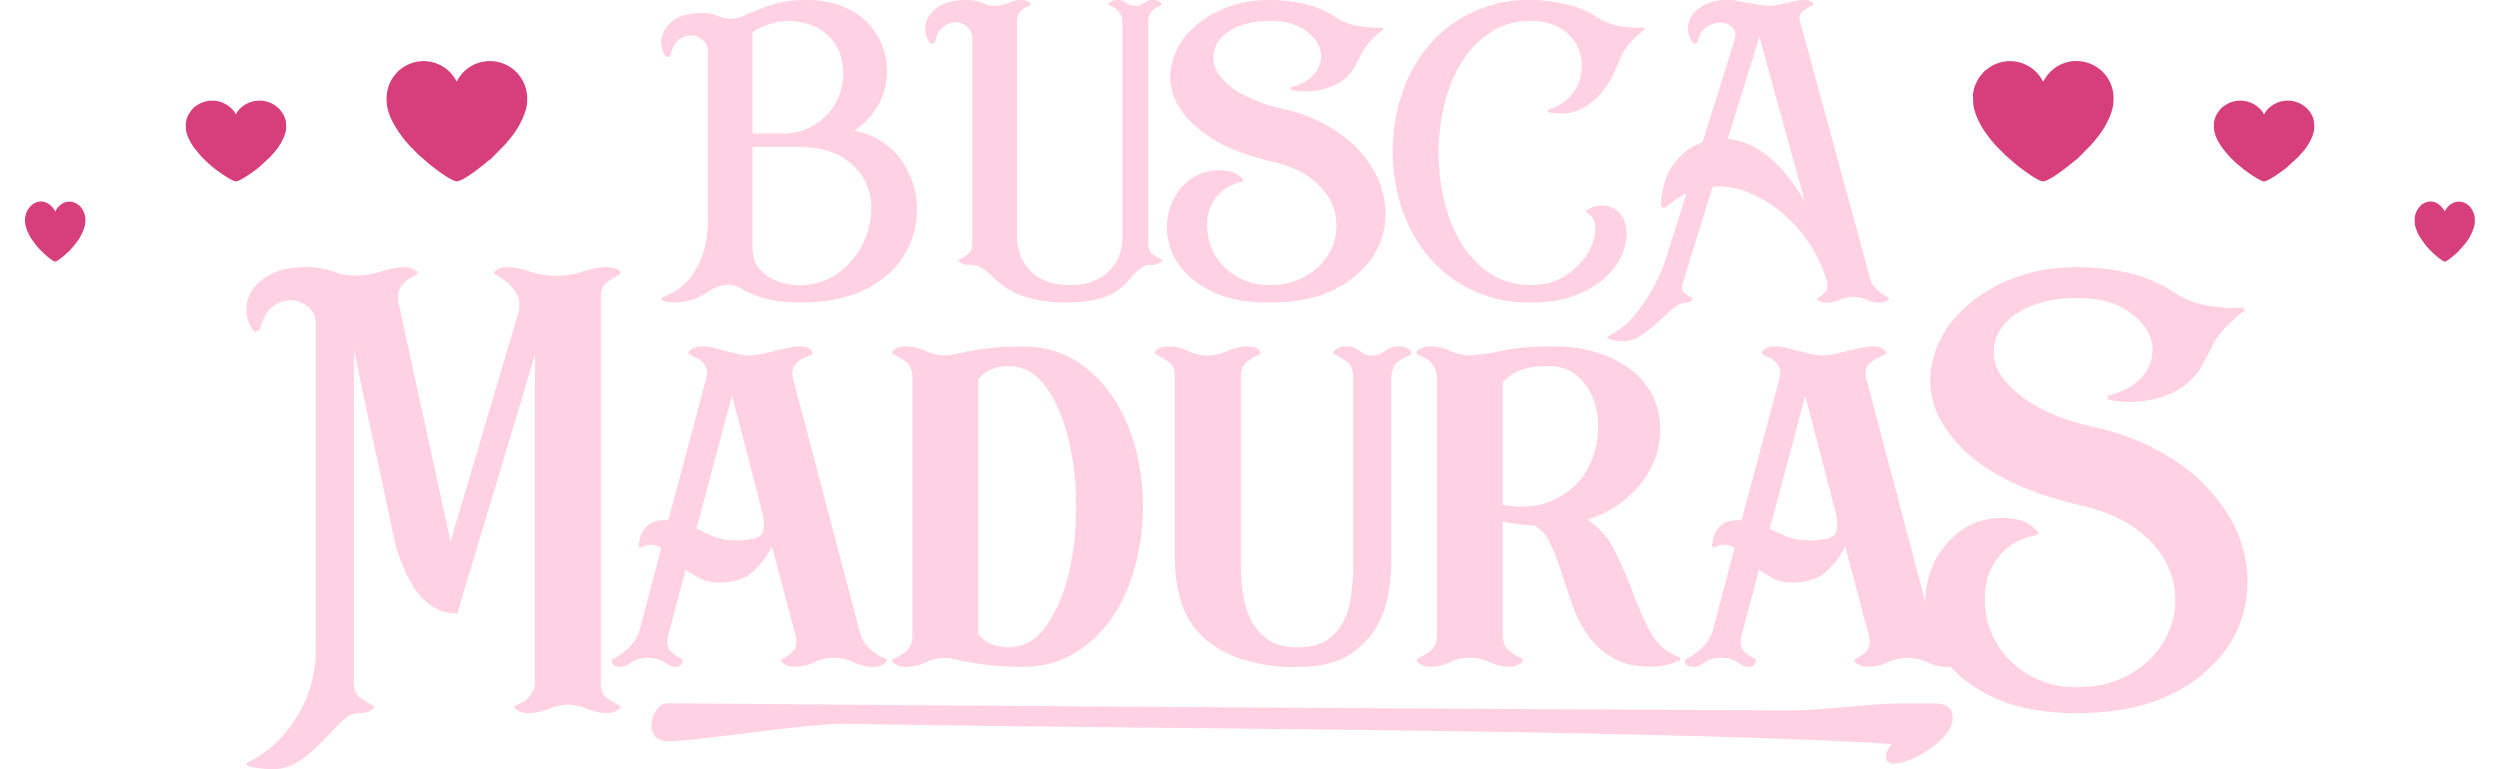
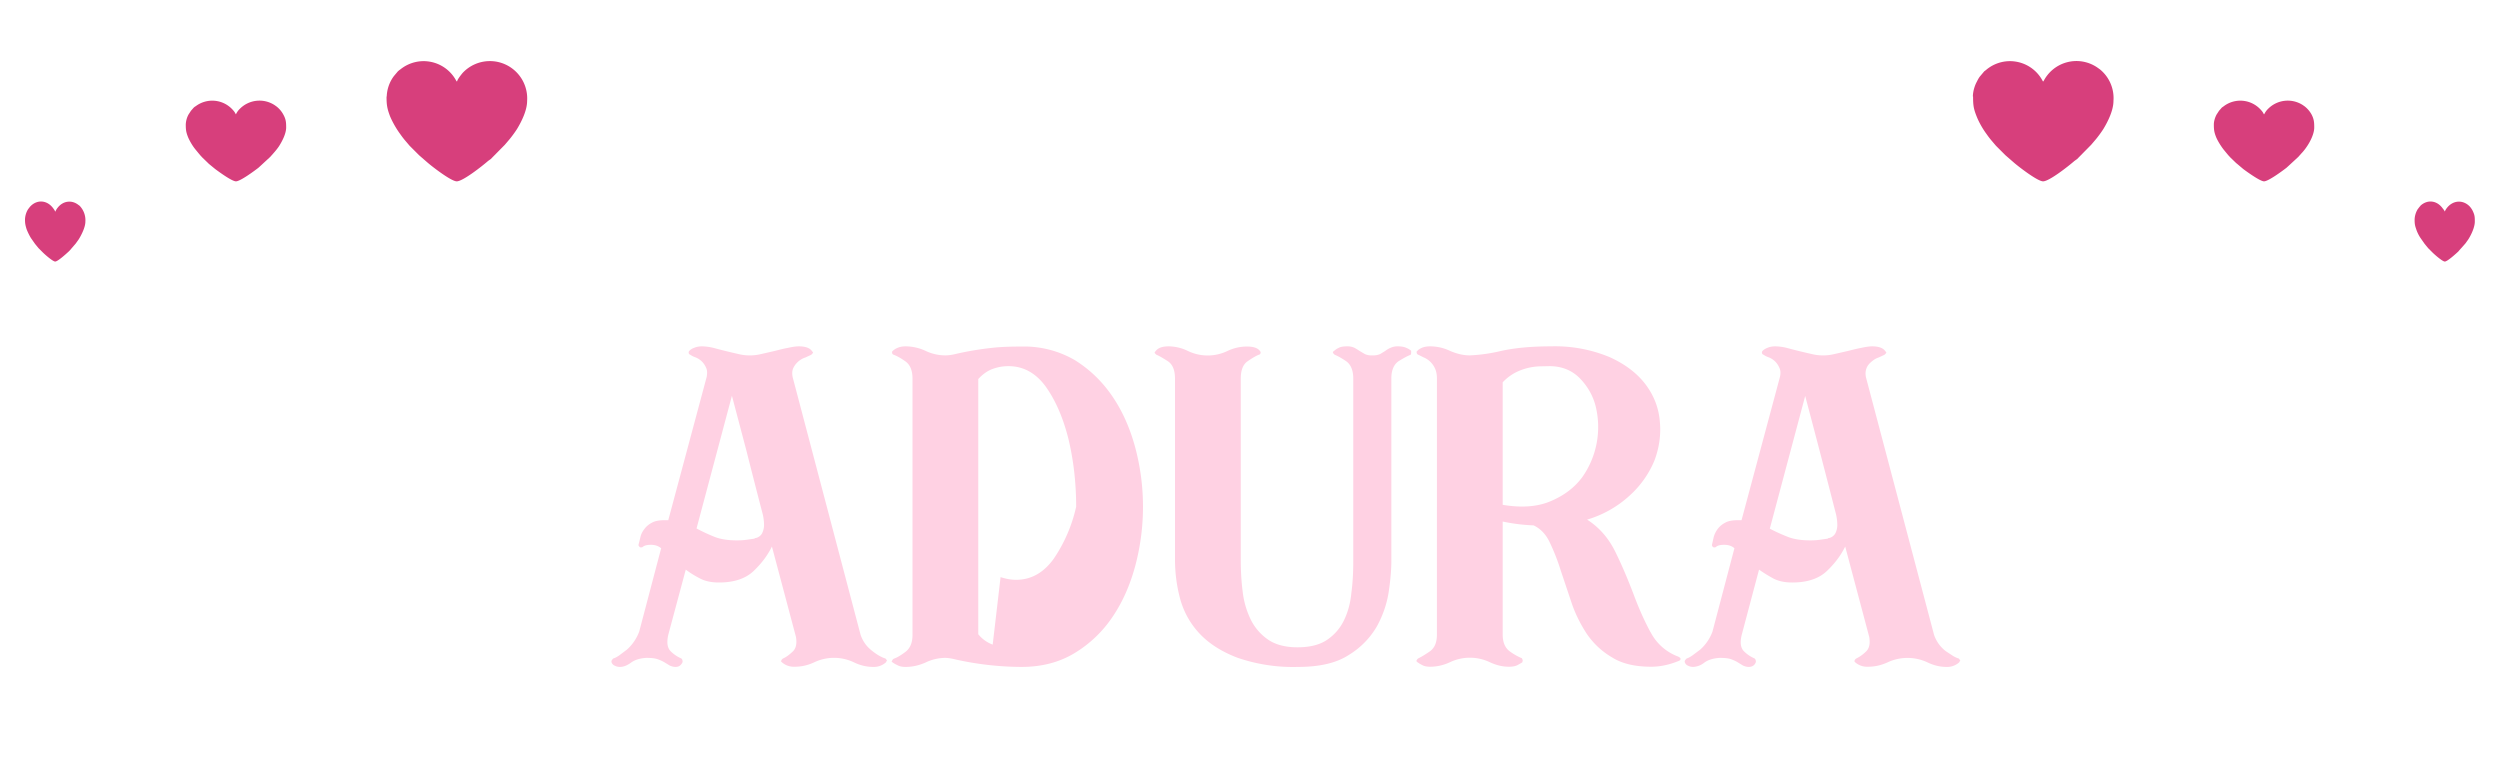
<svg xmlns="http://www.w3.org/2000/svg" width="130" height="40" viewBox="0 0 130 40">
  <path fill="#D73F7C" fill-rule="evenodd" d="M20.1 5.02c0 .43.03.62.18 1.02.13.31.33.66.53.93.12.17.19.26.32.41l.17.2.43.43.06.06.46.4c.27.23 1.22.96 1.5.96.32 0 1.32-.79 1.63-1.06l.14-.1.73-.74.23-.27c.12-.14.31-.4.41-.56.23-.38.52-.96.52-1.45a1.94 1.94 0 0 0-3.36-1.45c-.08.1-.26.32-.28.43h-.03a1.92 1.92 0 0 0-2.91-.63l-.07.05-.07.06-.21.25a1.88 1.88 0 0 0-.37 1.06zM9.66 6.47c0 .29.02.42.13.69.09.2.23.44.38.62l.23.28.12.13.3.29.04.04.33.27c.2.15.87.64 1.08.64.22 0 .94-.53 1.16-.7l.1-.09.52-.48.16-.18c.09-.1.23-.27.3-.38.16-.25.37-.65.37-.97 0-.26-.01-.42-.14-.66a1.34 1.34 0 0 0-.37-.44l-.1-.07a1.44 1.44 0 0 0-1.8.2.97.97 0 0 0-.2.28h-.01a.78.78 0 0 0-.14-.21 1.43 1.43 0 0 0-1.94-.21l-.05.03-.05.04-.15.17-.13.2a1.2 1.2 0 0 0-.14.51zM1.3 11.4c0 .22.02.31.08.51.06.16.15.34.23.47l.14.2.07.1.18.22.03.03.2.2c.11.11.52.47.64.47.13 0 .56-.39.7-.52l.06-.06.31-.36.1-.14c.05-.06.13-.2.17-.28.1-.19.23-.48.23-.72a1.08 1.08 0 0 0-.3-.82l-.07-.05c-.35-.27-.8-.2-1.07.15a.8.8 0 0 0-.12.2h-.01a.65.65 0 0 0-.09-.15c-.3-.43-.8-.49-1.16-.16l-.03.03-.03.03-.1.13a1.08 1.08 0 0 0-.16.53zm124.26 0c0 .22.01.31.08.51.05.16.14.34.23.47l.14.2.07.1.18.22.03.03.2.2c.11.11.52.47.64.47.13 0 .56-.39.7-.52l.05-.06.32-.36.1-.14c.05-.06.13-.2.17-.28.1-.19.22-.48.22-.72 0-.2 0-.31-.08-.49a.99.99 0 0 0-.22-.33l-.06-.05c-.35-.27-.8-.2-1.08.15a.78.78 0 0 0-.12.2.65.65 0 0 0-.1-.15c-.3-.43-.79-.49-1.16-.16l-.02.03-.03.03-.1.13a1.1 1.1 0 0 0-.16.53zm-10.44-4.93c0 .29.02.42.13.69.09.2.24.44.38.62l.23.28.12.13.3.29.05.04.32.27c.2.15.88.64 1.08.64.22 0 .94-.53 1.16-.7l.1-.09.52-.48.16-.18c.1-.1.23-.27.3-.38.17-.25.37-.65.37-.97 0-.26-.01-.42-.13-.66a1.37 1.37 0 0 0-.37-.44l-.1-.07a1.44 1.44 0 0 0-1.8.2.97.97 0 0 0-.2.28h-.02a.75.75 0 0 0-.14-.21 1.43 1.43 0 0 0-1.94-.21l-.04.03-.06.04-.15.17-.13.2c-.07.13-.14.33-.14.51zM102.6 5.02c0 .43.02.62.18 1.02.12.31.32.66.52.93.12.17.19.26.32.41l.17.2.43.43.06.06.46.4c.27.23 1.22.96 1.5.96.32 0 1.32-.79 1.63-1.06l.14-.1.73-.74.23-.27c.12-.14.31-.4.41-.56.23-.38.52-.96.52-1.45a1.93 1.93 0 0 0-.7-1.64l-.14-.1a1.92 1.92 0 0 0-2.8.72h-.03a1.92 1.92 0 0 0-2.91-.63l-.06.05-.08.06-.21.25c-.07.08-.13.2-.18.3-.1.18-.2.49-.2.76z" clip-rule="evenodd" />
-   <path fill="#FFD1E3" d="M98.38 38.69c-.08.08-.15.19-.22.33a.87.87 0 0 0-.09.33c0 .08.01.14.03.18a.4.4 0 0 0 .34.18 1.98 1.98 0 0 0 .75-.15 5.14 5.14 0 0 0 1.7-1.05c.43-.4.65-.8.65-1.2 0-.49-.31-.73-.93-.73h-1.8c-1.77 0-3.82.38-6.16.36-40.58-.2-56.8-.37-57.93-.37-.83 0-1.37 1.91-.06 1.97 1.26.06 7.24-.94 9.45-.9 12.9.24 35.42.27 49.06.8.91.04 2.65.09 5.21.25zM31.24 15.53c0-.43.12-.72.35-.88.23-.16.43-.27.59-.35.05-.02.08-.05.08-.09 0-.06 0-.1-.03-.12a1.13 1.13 0 0 0-.7-.2c-.33 0-.72.07-1.18.22a4.53 4.53 0 0 1-2.84 0c-.4-.15-.76-.22-1.1-.22-.19 0-.34.02-.45.07l-.22.13c-.04.02-.06.06-.06.12l.1.09.33.2c.17.1.32.23.47.38.14.16.26.34.35.56s.1.47.04.76l-3.54 11.96-2.72-12.48c-.03-.2-.02-.37.03-.53s.14-.3.25-.41.22-.21.34-.28l.29-.16c.06-.02.09-.05.09-.09 0-.05-.01-.1-.03-.11a2.76 2.76 0 0 0-.23-.13c-.1-.05-.25-.08-.44-.08-.33 0-.72.08-1.17.22a4.6 4.6 0 0 1-1.43.22c-.34 0-.7-.07-1.11-.22a4.08 4.08 0 0 0-1.38-.22c-.74 0-1.34.12-1.8.35-.46.24-.8.52-1 .85a1.81 1.81 0 0 0 0 2.02c.03.12.11.16.23.12.1 0 .16-.06.2-.18.12-.52.34-.9.66-1.12.32-.23.64-.33.96-.31.33.02.61.13.87.35.25.21.38.5.38.88v16.8A6.6 6.6 0 0 1 15 37.9a5.88 5.88 0 0 1-2.18 1.78c0 .08.03.13.09.15a5.24 5.24 0 0 0 1.23.17c.54 0 1.03-.15 1.46-.45.43-.3.82-.64 1.17-1.01l.98-1.01c.3-.3.61-.45.95-.45h.02c.2 0 .35-.03.44-.08.1-.05.18-.1.24-.16.07 0 .08-.03.02-.09 0-.06-.02-.08-.08-.08l-.57-.36c-.25-.15-.37-.44-.37-.87V18.19a844.08 844.08 0 0 0 1.5 7 278.14 278.14 0 0 0 .67 3.17c.13.45.3.88.48 1.3.18.42.4.8.64 1.13.25.33.54.6.88.8.34.2.75.31 1.21.31l4.04-13.45v16.99c0 .21-.04.39-.12.52-.08.14-.16.26-.26.36-.1.1-.2.17-.3.21l-.29.14c-.06 0-.09.03-.09.08 0 .06.02.1.06.1.12.15.35.23.68.23.3 0 .64-.07.98-.2a3.2 3.2 0 0 1 1-.24h.1c.32.02.66.1.99.23.33.14.65.2.96.2.2 0 .35-.02.46-.07.1-.05.19-.1.24-.16.02 0 .03-.03.03-.09 0-.05-.03-.08-.08-.08-.16-.08-.36-.2-.59-.35-.23-.16-.35-.45-.35-.88V15.53z" />
-   <path fill="#FFD1E3" d="M41.22 19.62c-.04-.2-.03-.36.04-.5s.16-.24.26-.33c.11-.09.23-.16.36-.2l.3-.14a.47.47 0 0 0 .1-.11c0-.02-.03-.05-.07-.1-.11-.15-.34-.23-.67-.23-.16 0-.35.03-.57.08-.23.04-.45.1-.69.16l-.7.16a2.45 2.45 0 0 1-1.18 0 31.6 31.6 0 0 1-1.3-.32 2.7 2.7 0 0 0-.59-.08c-.17 0-.31.03-.42.08a.6.6 0 0 0-.25.16c-.02.02-.03.05-.03.08 0 .06.03.1.09.12.06.04.14.09.26.13a.98.98 0 0 1 .55.53c.07.13.07.29.04.48l-2 7.46h-.2c-.27 0-.49.04-.65.13-.17.09-.3.2-.4.34-.1.13-.17.27-.2.42l-.1.4c0 .03.03.07.07.11.03.02.08.02.14 0 .08-.08.23-.12.44-.12s.39.06.53.18l-1.14 4.33a2.35 2.35 0 0 1-.64.94l-.4.3c-.13.09-.23.14-.31.16a.44.44 0 0 0-.09.12c-.02.07.02.15.1.22.1.06.2.1.34.1.18 0 .36-.07.57-.22.2-.15.47-.23.8-.25.26 0 .45.02.59.07.14.05.25.1.35.16l.28.17c.09.04.19.07.3.07.12 0 .21-.04.28-.12.07-.08.1-.14.08-.2 0-.04-.02-.08-.06-.12a1.76 1.76 0 0 1-.53-.35c-.2-.18-.24-.47-.15-.88l.91-3.39a5 5 0 0 0 .76.47c.27.14.6.2.97.2.78 0 1.38-.2 1.8-.6s.73-.82.95-1.27l1.25 4.7c.06.36 0 .62-.19.78-.18.17-.34.28-.48.34-.06.04-.09.08-.09.12-.04 0-.03.02.03.08a.94.94 0 0 0 .67.23c.33 0 .67-.07 1.01-.23a2.4 2.4 0 0 1 2.06 0c.33.16.67.24 1 .24a.94.94 0 0 0 .67-.24l.03-.06c0-.02 0-.02.03-.02a.47.47 0 0 0-.09-.12c-.08-.02-.17-.06-.3-.13s-.24-.15-.37-.25-.26-.22-.37-.37a1.8 1.8 0 0 1-.25-.48l-3.53-13.39zm-1.96 8.36l-.03.03-.42.06c-.15.02-.31.03-.49.03-.46 0-.86-.06-1.18-.19a8.92 8.92 0 0 1-.92-.43l1.84-6.9.75 2.84a407.5 407.5 0 0 0 .86 3.35c.04.19.06.36.06.53s-.04.3-.1.43a.5.5 0 0 1-.34.25h-.03zm12.31-9.89a16.08 16.08 0 0 0-1.89.32c-.2.05-.38.07-.54.07a2.4 2.4 0 0 1-1-.23 2.5 2.5 0 0 0-1.05-.24c-.17 0-.31.03-.42.08-.1.04-.19.1-.25.16-.04.04-.05.06-.03.08 0 .07.03.1.09.12.16.06.36.17.6.34s.37.46.37.9v13.33c0 .41-.13.7-.37.88-.24.18-.44.3-.6.35-.06.04-.09.08-.09.12-.04 0-.03.03.03.08.06.04.14.09.25.14.1.06.25.09.42.09.36 0 .7-.08 1.04-.23a2.4 2.4 0 0 1 1.01-.24c.16 0 .34.03.54.08a15.96 15.96 0 0 0 3.44.39c1.05 0 1.97-.24 2.76-.72a6.3 6.3 0 0 0 1.97-1.88c.53-.78.92-1.67 1.19-2.68a11.95 11.95 0 0 0 0-6.1c-.27-1.01-.66-1.9-1.19-2.68s-1.18-1.41-1.97-1.9a5.25 5.25 0 0 0-2.76-.7c-.6 0-1.13.02-1.55.07zm.05 15.43a1.72 1.72 0 0 1-.75-.54V19.71c.23-.25.48-.43.76-.53s.54-.14.81-.14c.78 0 1.43.36 1.95 1.08.51.72.9 1.63 1.17 2.71.26 1.09.4 2.26.4 3.52s-.14 2.43-.4 3.51a7.8 7.8 0 0 1-1.17 2.71c-.52.72-1.17 1.09-1.95 1.09-.27 0-.54-.05-.81-.14zM72.3 18.09c-.1.04-.19.1-.27.16l-.26.16a.92.92 0 0 1-.4.07.83.83 0 0 1-.4-.07l-.27-.16a4.06 4.06 0 0 0-.26-.16.85.85 0 0 0-.4-.08c-.2 0-.34.03-.43.08a.9.9 0 0 0-.24.16c-.04.02-.06.05-.06.08.02.05.05.08.1.12.15.06.35.17.6.34.23.17.36.46.36.9v9.51c0 .57-.03 1.12-.1 1.64-.05.53-.18 1-.39 1.43-.2.41-.5.75-.87 1-.38.26-.9.39-1.54.39s-1.15-.14-1.53-.4a2.72 2.72 0 0 1-.9-1.04 4.46 4.46 0 0 1-.42-1.45c-.07-.53-.1-1.09-.1-1.65v-9.43c0-.43.11-.73.35-.9.23-.16.43-.28.58-.34.06-.01.1-.05.1-.11.01-.02 0-.05-.04-.1-.12-.15-.34-.22-.67-.22s-.67.07-1.01.23a2.37 2.37 0 0 1-2.06 0 2.33 2.33 0 0 0-1-.24c-.33 0-.55.08-.67.24-.04.04-.06.07-.06.09.02.04.05.07.1.11.15.06.35.18.6.34.24.17.36.46.36.9v9.4c0 .75.1 1.45.29 2.13.2.67.54 1.26 1.02 1.76.49.51 1.14.92 1.96 1.23a8.9 8.9 0 0 0 3.13.47c1.11 0 2-.2 2.65-.63a4.21 4.21 0 0 0 1.46-1.5c.32-.59.52-1.2.61-1.82s.13-1.14.13-1.55v-9.5c0-.43.13-.73.38-.9.26-.16.46-.27.62-.33.02-.02.03-.06.03-.11v-.1a.86.86 0 0 0-.25-.15c-.1-.05-.26-.08-.45-.08a.86.86 0 0 0-.38.08zm13.53 14.79c-.33-.61-.63-1.29-.9-2.02-.28-.73-.58-1.45-.93-2.16s-.83-1.27-1.47-1.68a5.63 5.63 0 0 0 2.2-1.24 5.06 5.06 0 0 0 1.3-1.83c.25-.66.35-1.35.28-2.05-.06-.7-.31-1.34-.74-1.91s-1.05-1.05-1.87-1.42a7.37 7.37 0 0 0-3.04-.56c-1.02 0-1.89.08-2.61.24a8.5 8.5 0 0 1-1.62.23c-.33 0-.67-.08-1.02-.23a2.43 2.43 0 0 0-1.04-.24c-.18 0-.32.03-.42.07-.11.05-.2.1-.25.17-.04.03-.05.06-.03.08 0 .06.03.1.09.12l.26.13a1.12 1.12 0 0 1 .59.56c.07.14.11.32.11.54V33c0 .41-.12.7-.38.88-.25.17-.45.29-.58.35-.06.04-.09.08-.09.12-.04 0-.03.02.03.08.06.04.14.1.25.15.1.06.24.09.42.09.35 0 .7-.08 1.04-.24a2.41 2.41 0 0 1 2.05 0c.34.16.67.24 1 .24.2 0 .35-.03.46-.09.1-.06.19-.1.25-.15v-.06c0-.02 0-.02.02-.02l-.05-.12a3.14 3.14 0 0 1-.62-.35c-.25-.18-.38-.47-.38-.88v-5.88a9.47 9.47 0 0 0 1.61.2c.35.17.63.45.83.87.2.42.4.9.57 1.45l.57 1.7c.2.6.48 1.14.8 1.63.34.49.77.9 1.3 1.21.52.33 1.2.49 2.04.49.47 0 .94-.1 1.43-.3.06-.02.1-.06.1-.11 0-.04-.05-.08-.13-.12a2.64 2.64 0 0 1-1.43-1.27zm-7.69-13c.2-.21.41-.37.65-.5a3 3 0 0 1 1.28-.33l.5-.01c.62 0 1.14.2 1.55.6.4.4.7.89.85 1.47a4.52 4.52 0 0 1-.69 3.7c-.4.54-.94.95-1.62 1.24-.68.3-1.52.37-2.52.2v-6.37zm18.89-.26c-.04-.2-.02-.36.04-.5s.16-.24.27-.33.22-.16.35-.2l.3-.14a.47.47 0 0 0 .1-.11c0-.02-.03-.05-.07-.1-.11-.15-.34-.23-.67-.23-.15 0-.34.03-.57.08-.22.04-.45.1-.69.16l-.7.16a2.46 2.46 0 0 1-1.18 0 30 30 0 0 1-1.3-.32 2.7 2.7 0 0 0-.59-.08c-.17 0-.31.03-.42.08-.1.04-.2.1-.25.16-.02.02-.03.05-.03.08 0 .06.03.1.09.12.06.04.14.09.26.13a.98.98 0 0 1 .55.53c.07.13.08.29.04.48l-2 7.46h-.2c-.27 0-.49.04-.65.13-.17.09-.3.2-.4.34s-.16.27-.2.42l-.09.4c0 .03.02.07.06.11.04.02.09.02.14 0 .08-.08.23-.12.44-.12.22 0 .4.06.53.18l-1.14 4.33a2.31 2.31 0 0 1-.64.94l-.4.3c-.13.09-.23.14-.3.16a.47.47 0 0 0-.1.12c-.02.07.02.15.1.22.1.06.2.1.34.1a1 1 0 0 0 .57-.22c.2-.15.48-.23.8-.25.26 0 .46.02.6.07.13.05.25.1.34.16l.28.17c.09.04.19.07.3.07s.22-.04.29-.12c.06-.08.09-.14.07-.2 0-.04-.02-.08-.06-.12a1.77 1.77 0 0 1-.53-.35c-.2-.18-.24-.47-.14-.88l.9-3.39c.24.17.5.33.76.47.28.14.6.2.97.2.78 0 1.38-.2 1.8-.6.42-.4.73-.82.95-1.27l1.25 4.7c.06.36 0 .62-.19.78a1.9 1.9 0 0 1-.48.34c-.06.04-.09.08-.09.12-.03 0-.02.02.03.08a.94.94 0 0 0 .67.23c.34 0 .67-.07 1.02-.23a2.44 2.44 0 0 1 2.06 0c.33.16.66.24 1 .24a.93.93 0 0 0 .66-.24l.03-.06c0-.02.01-.02.03-.02a.53.53 0 0 0-.09-.12c-.08-.02-.17-.06-.29-.13l-.38-.25a1.8 1.8 0 0 1-.61-.85l-3.54-13.39zm-1.96 8.36l-.03.03-.42.06c-.14.02-.3.03-.48.03-.47 0-.87-.06-1.19-.19a9.02 9.02 0 0 1-.92-.42l1.84-6.9a694.74 694.74 0 0 1 1.61 6.18c.04.19.06.36.06.53s-.04.31-.1.43a.5.5 0 0 1-.34.25h-.03z" />
-   <path fill="#FFD1E3" d="M105.92 21.13a5.45 5.45 0 0 1-1.71-1.4 2.17 2.17 0 0 1 .01-2.86c.35-.41.84-.74 1.48-.99a6.31 6.31 0 0 1 2.31-.38c1.1 0 1.97.22 2.62.66s1.06.94 1.23 1.5c.16.57.07 1.13-.28 1.69s-.98.95-1.87 1.2c-.08 0-.12.05-.12.12s.04.12.12.12c.1.04.2.06.3.06.09 0 .18.01.25.03a5.83 5.83 0 0 0 2.22-.25c.51-.18.93-.42 1.26-.7.34-.28.6-.6.78-.94.18-.34.35-.66.5-.98.2-.39.46-.74.78-1.06.33-.32.6-.57.84-.75.08 0 .1-.04.06-.11-.04-.06-.08-.1-.12-.1-.45.05-1 .02-1.67-.08-.66-.1-1.3-.34-1.9-.73a7.07 7.07 0 0 0-2.38-1 12.1 12.1 0 0 0-2.59-.29h-.03c-1.36 0-2.58.24-3.67.72a7.51 7.51 0 0 0-2.63 1.86 5.25 5.25 0 0 0-1.27 2.56c-.17.94-.02 1.87.45 2.79a7.34 7.34 0 0 0 2.5 2.57c1.2.8 2.81 1.43 4.86 1.9 1.23.3 2.21.73 2.95 1.3.74.58 1.26 1.21 1.56 1.92s.41 1.41.33 2.14-.35 1.4-.76 2c-.42.61-1 1.1-1.74 1.5s-1.6.58-2.58.58a4.74 4.74 0 0 1-3.9-1.86 4.49 4.49 0 0 1-.8-3.63c.13-.59.42-1.1.84-1.54.43-.44 1-.73 1.73-.86.02 0 .05-.03.09-.09 0-.06-.01-.1-.03-.12-.3-.33-.61-.53-.97-.6-.35-.06-.57-.1-.67-.1-.95-.02-1.76.22-2.41.72s-1.13 1.12-1.43 1.87a4.87 4.87 0 0 0 .76 4.9c.6.76 1.44 1.4 2.56 1.9 1.1.5 2.52.76 4.23.76 1.9 0 3.48-.31 4.77-.92a7.48 7.48 0 0 0 2.95-2.36 5.95 5.95 0 0 0 1.13-3.17 6.58 6.58 0 0 0-.73-3.4 8.8 8.8 0 0 0-2.63-3 12 12 0 0 0-4.55-2c-1.25-.3-2.26-.66-3.03-1.1zM45.58 5.62a3.65 3.65 0 0 0-.34-4.3c-.34-.4-.79-.71-1.34-.95S42.7 0 41.97 0a6.25 6.25 0 0 0-2.51.49l-.8.33c-.23.1-.46.15-.7.15-.22 0-.44-.05-.64-.15a1.9 1.9 0 0 0-.83-.14c-.5 0-.9.07-1.22.23-.3.16-.54.36-.68.59-.15.23-.22.47-.21.72 0 .25.07.47.2.66.02.05.07.08.17.08.06-.02.1-.06.13-.14.08-.36.23-.61.44-.77a.99.99 0 0 1 .65-.2c.22 0 .41.1.58.24.18.15.26.35.26.59v8.69c0 .75-.1 1.38-.28 1.88-.18.5-.4.91-.66 1.22-.26.31-.52.54-.78.69-.27.14-.48.24-.64.3a.12.12 0 0 0-.06.1c0 .03.02.05.06.05.13.08.32.12.58.12a2.96 2.96 0 0 0 1.78-.56l.12-.07c.54-.34 1.07-.38 1.59-.12l.06.06c.34.19.75.35 1.23.49.47.14 1.08.2 1.8.2.97 0 1.81-.11 2.53-.34a5.63 5.63 0 0 0 1.82-.94A4.5 4.5 0 0 0 47 8.52a3.9 3.9 0 0 0-1.07-1.12c-.44-.3-.94-.5-1.51-.6a3.8 3.8 0 0 0 1.15-1.18zm-6.45-3.94c.25-.18.55-.32.9-.43a3.25 3.25 0 0 1 2.61.27c.44.28.76.64.96 1.07a3.21 3.21 0 0 1-.18 2.83 3.1 3.1 0 0 1-2.76 1.52h-1.53V1.68zm1.25 12.92a2.3 2.3 0 0 1-.86-.58c-.26-.27-.39-.67-.39-1.18v-5.2h2.32c.98 0 1.76.18 2.33.53a3.03 3.03 0 0 1 1.5 3.06 4.17 4.17 0 0 1-1.82 3.06 3.46 3.46 0 0 1-3.08.32zM60.42.22c0-.03-.01-.05-.04-.08a.57.57 0 0 0-.15-.09.78.78 0 0 0-.3-.05.6.6 0 0 0-.26.05l-.18.1-.18.1a.65.65 0 0 1-.28.05.65.65 0 0 1-.28-.05 3.38 3.38 0 0 0-.36-.2.61.61 0 0 0-.25-.05.79.79 0 0 0-.31.05c-.07.03-.12.06-.15.09s-.04.05-.04.08l.06.06.2.09c.06.03.13.08.2.15s.12.14.18.23c.05.1.08.22.08.36v11.31c0 .23-.04.48-.12.75-.08.28-.23.54-.44.79s-.49.45-.84.61c-.35.17-.8.25-1.33.25-.54 0-.99-.08-1.34-.25A2.3 2.3 0 0 1 53 13.08a3.43 3.43 0 0 1-.12-.9V1.11c0-.14.03-.26.08-.36.05-.09.11-.17.18-.23s.14-.12.22-.15l.2-.1.03-.05c0-.04 0-.07-.02-.08L53.4.05a.77.77 0 0 0-.3-.05c-.23 0-.45.05-.68.15a1.6 1.6 0 0 1-1.35 0c-.22-.1-.5-.15-.83-.15-.52 0-.93.08-1.24.24-.31.16-.54.35-.68.57a1.23 1.23 0 0 0 0 1.37c.04.08.1.1.18.08.06 0 .1-.04.14-.12.07-.35.22-.6.43-.76.21-.15.43-.23.65-.22a.9.9 0 0 1 .58.24c.17.15.26.34.26.58v10.66c0 .29-.08.49-.25.6-.16.11-.3.19-.4.23-.04.03-.06.04-.06.06 0 .04 0 .07.02.08l.17.1c.07.04.17.06.3.06h.02c.27 0 .49.05.66.15.17.1.33.22.48.36l.52.47c.2.16.44.32.73.47.3.14.68.26 1.13.36a8.13 8.13 0 0 0 3.12 0c.38-.1.69-.22.93-.36.25-.15.45-.3.6-.47.15-.17.3-.32.42-.47.14-.14.27-.27.41-.36a.9.9 0 0 1 .55-.15h.02c.13 0 .23-.02.3-.06l.15-.1c.03-.03.04-.06.04-.08l-.04-.06a2.2 2.2 0 0 1-.41-.23c-.18-.11-.26-.31-.26-.6V1.1a.7.7 0 0 1 .08-.36c.05-.09.11-.17.18-.23a.66.66 0 0 1 .22-.15l.2-.1c-.01 0 0-.03.03-.05zm4.19 4.69a3.7 3.7 0 0 1-1.16-.95 1.59 1.59 0 0 1-.35-1.02c.01-.35.13-.65.36-.93.23-.27.57-.49 1-.66a4.3 4.3 0 0 1 1.57-.26c.74 0 1.34.15 1.78.45.44.3.72.64.83 1.02.11.38.05.76-.19 1.14-.23.38-.66.65-1.27.82-.05 0-.08.03-.08.08s.03.08.08.08c.07.03.14.04.2.04l.18.02a3.95 3.95 0 0 0 1.5-.17c.35-.12.64-.28.86-.47.23-.2.4-.4.53-.64l.35-.66c.13-.27.3-.5.52-.73.22-.22.4-.38.57-.5.05 0 .06-.03.04-.08-.03-.04-.06-.06-.08-.06-.3.02-.68 0-1.13-.06a3.22 3.22 0 0 1-1.3-.5 4.78 4.78 0 0 0-1.6-.67 8.33 8.33 0 0 0-1.77-.2h-.02c-.92 0-1.75.16-2.49.49s-1.32.74-1.78 1.25c-.46.52-.74 1.1-.86 1.74-.12.64-.02 1.27.3 1.9.33.62.9 1.2 1.7 1.74.8.55 1.9.97 3.3 1.3.83.19 1.5.49 2 .87.5.4.85.83 1.06 1.3.2.48.28.97.22 1.46-.06.5-.23.95-.52 1.36-.28.41-.68.75-1.18 1.01-.5.27-1.08.4-1.75.4a3.2 3.2 0 0 1-2.65-1.26 3.04 3.04 0 0 1-.54-2.47 2.15 2.15 0 0 1 1.75-1.63l.06-.06c0-.04-.01-.06-.02-.07-.2-.23-.42-.37-.66-.41a2.55 2.55 0 0 0-2.1.42c-.44.33-.76.76-.96 1.27-.2.5-.28 1.06-.2 1.65s.3 1.15.71 1.67c.4.51.98.94 1.74 1.29s1.71.51 2.87.51c1.29 0 2.37-.2 3.24-.62a5.09 5.09 0 0 0 2-1.6c.47-.65.72-1.36.77-2.15a4.45 4.45 0 0 0-.5-2.3A5.95 5.95 0 0 0 69.75 7a8.12 8.12 0 0 0-3.08-1.35 7.82 7.82 0 0 1-2.06-.75zM84.3 1.37a3.38 3.38 0 0 1-1.3-.5C82.48.54 81.94.31 81.37.2S80.22 0 79.62 0a6.75 6.75 0 0 0-5.4 2.46 7.57 7.57 0 0 0-1.35 2.52 9.48 9.48 0 0 0 0 5.78c.3.93.74 1.77 1.35 2.51a6.74 6.74 0 0 0 5.4 2.46c.89 0 1.65-.12 2.3-.37a4.97 4.97 0 0 0 1.56-.93c.4-.37.7-.78.88-1.22.17-.43.25-.84.22-1.2a1.52 1.52 0 0 0-.37-.94 1.2 1.2 0 0 0-.94-.38c-.18 0-.34.03-.46.08l-.29.14a.14.14 0 0 0-.04.1c0 .03.02.05.06.06.3.18.43.47.42.88s-.16.83-.42 1.26c-.27.43-.65.8-1.15 1.13s-1.1.48-1.78.48c-.81 0-1.51-.2-2.1-.58-.6-.4-1.1-.91-1.5-1.56a7.4 7.4 0 0 1-.9-2.2 10.65 10.65 0 0 1 0-5.04c.19-.82.49-1.56.9-2.2.4-.65.9-1.17 1.5-1.56.59-.4 1.29-.59 2.1-.59a3 3 0 0 1 1.37.29 2.24 2.24 0 0 1 1.25 1.75 2.31 2.31 0 0 1-.68 1.98c-.26.27-.6.46-1.01.57-.04 0-.06.02-.06.07s.02.08.06.08c.06.03.13.04.2.04l.17.02a2.43 2.43 0 0 0 1.55-.35c.37-.24.68-.53.94-.87.25-.33.44-.68.6-1.03.14-.35.26-.63.37-.84.14-.27.32-.5.54-.72.22-.22.4-.4.57-.51.04 0 .04-.03.02-.08 0-.04-.03-.06-.08-.06-.3.03-.68 0-1.12-.06zm13.67 13.97a2.3 2.3 0 0 1-.51-.44.97.97 0 0 1-.18-.3l-3.7-13.57a.47.47 0 0 1 .04-.3.7.7 0 0 1 .19-.2l.24-.15.18-.1c.04-.01.06-.03.06-.06l-.02-.08a.54.54 0 0 0-.15-.09.78.78 0 0 0-.31-.05 2 2 0 0 0-.4.05l-.47.1-.47.1a2 2 0 0 1-.4.05H92c-.16 0-.33-.02-.52-.05l-.57-.1a31.9 31.9 0 0 1-.54-.1 2.74 2.74 0 0 0-1.7.19c-.32.16-.55.35-.7.57-.14.23-.2.47-.2.72.02.25.1.47.23.65.02.08.08.1.15.08.07 0 .12-.04.14-.12.08-.35.24-.6.48-.75.24-.15.48-.22.72-.21.23 0 .43.09.59.24.16.15.2.35.14.58l-1.69 5.4c-.58.2-1.07.56-1.47 1.1-.4.52-.64 1.24-.7 2.15 0 .07.04.12.09.14.05.02.12.01.2-.02a3.97 3.97 0 0 1 1.05-.71l-.97 3.05a9.28 9.28 0 0 1-1.66 3.2 4.24 4.24 0 0 1-1.48 1.19c-.01.04 0 .07.06.1.14.06.26.1.38.12l.36.02c.35 0 .68-.1.98-.32.3-.21.58-.44.85-.68l.77-.69c.25-.21.5-.32.75-.32.06 0 .12-.02.18-.07s.08-.1.08-.14-.02-.06-.06-.06c-.1-.04-.2-.1-.31-.2-.11-.08-.17-.21-.17-.4l1.6-5.16c.63-.04 1.24.07 1.85.31.6.25 1.18.58 1.7 1.01a7.51 7.51 0 0 1 2.29 3.27l.12.45c.02.23-.02.4-.15.49a5.03 5.03 0 0 1-.37.29c-.04.04-.03.06.02.06.08.1.23.16.46.16.22 0 .45-.05.68-.15a1.72 1.72 0 0 1 1.4 0c.23.1.45.15.68.15.22 0 .37-.06.45-.16.06 0 .06-.02.02-.06 0-.04-.01-.06-.04-.06l-.2-.12zm-5.03-6.2a7.06 7.06 0 0 0-.9-.93c-.33-.27-.67-.5-1.04-.67a3.46 3.46 0 0 0-1.16-.32l1.65-5.3 2.36 8.57a10.2 10.2 0 0 0-.91-1.35z" />
+   <path fill="#FFD1E3" d="M41.22 19.62c-.04-.2-.03-.36.04-.5s.16-.24.26-.33c.11-.09.23-.16.36-.2l.3-.14a.47.47 0 0 0 .1-.11c0-.02-.03-.05-.07-.1-.11-.15-.34-.23-.67-.23-.16 0-.35.03-.57.08-.23.04-.45.1-.69.16l-.7.16a2.45 2.45 0 0 1-1.18 0 31.6 31.6 0 0 1-1.3-.32 2.7 2.7 0 0 0-.59-.08c-.17 0-.31.03-.42.08a.6.6 0 0 0-.25.16c-.02.02-.03.05-.03.08 0 .06.03.1.09.12.06.04.14.09.26.13a.98.98 0 0 1 .55.53c.07.13.07.29.04.48l-2 7.46h-.2c-.27 0-.49.04-.65.13-.17.09-.3.2-.4.34-.1.13-.17.27-.2.42l-.1.4c0 .03.03.07.07.11.03.02.08.02.14 0 .08-.08.23-.12.44-.12s.39.06.53.18l-1.14 4.33a2.35 2.35 0 0 1-.64.94l-.4.3c-.13.09-.23.14-.31.16a.44.44 0 0 0-.09.12c-.02.07.02.15.1.22.1.06.2.1.34.1.18 0 .36-.07.57-.22.2-.15.47-.23.8-.25.26 0 .45.02.59.07.14.05.25.1.35.16l.28.17c.09.04.19.07.3.07.12 0 .21-.04.28-.12.07-.08.1-.14.08-.2 0-.04-.02-.08-.06-.12a1.76 1.76 0 0 1-.53-.35c-.2-.18-.24-.47-.15-.88l.91-3.39a5 5 0 0 0 .76.47c.27.14.6.2.97.2.78 0 1.38-.2 1.8-.6s.73-.82.95-1.27l1.25 4.7c.06.36 0 .62-.19.78-.18.17-.34.28-.48.34-.06.04-.09.08-.09.12-.04 0-.03.02.03.08a.94.94 0 0 0 .67.23c.33 0 .67-.07 1.01-.23a2.4 2.4 0 0 1 2.06 0c.33.16.67.24 1 .24a.94.94 0 0 0 .67-.24l.03-.06c0-.02 0-.02.03-.02a.47.47 0 0 0-.09-.12c-.08-.02-.17-.06-.3-.13s-.24-.15-.37-.25-.26-.22-.37-.37a1.8 1.8 0 0 1-.25-.48l-3.53-13.39zm-1.96 8.36l-.03.03-.42.06c-.15.02-.31.03-.49.03-.46 0-.86-.06-1.18-.19a8.92 8.92 0 0 1-.92-.43l1.84-6.9.75 2.84a407.5 407.5 0 0 0 .86 3.35c.04.19.06.36.06.53s-.04.3-.1.43a.5.5 0 0 1-.34.25h-.03zm12.31-9.89a16.08 16.08 0 0 0-1.89.32c-.2.05-.38.07-.54.07a2.4 2.4 0 0 1-1-.23 2.5 2.5 0 0 0-1.05-.24c-.17 0-.31.03-.42.08-.1.04-.19.1-.25.16-.04.04-.05.06-.03.08 0 .07.03.1.09.12.16.06.36.17.6.34s.37.46.37.9v13.33c0 .41-.13.7-.37.88-.24.18-.44.3-.6.35-.06.04-.09.08-.09.12-.04 0-.03.03.03.08.06.04.14.09.25.14.1.06.25.09.42.09.36 0 .7-.08 1.04-.23a2.4 2.4 0 0 1 1.01-.24c.16 0 .34.03.54.08a15.96 15.96 0 0 0 3.44.39c1.05 0 1.97-.24 2.76-.72a6.3 6.3 0 0 0 1.97-1.88c.53-.78.92-1.67 1.19-2.68a11.95 11.95 0 0 0 0-6.1c-.27-1.01-.66-1.9-1.19-2.68s-1.18-1.41-1.97-1.9a5.25 5.25 0 0 0-2.76-.7c-.6 0-1.13.02-1.55.07zm.05 15.43a1.72 1.72 0 0 1-.75-.54V19.71c.23-.25.48-.43.76-.53s.54-.14.81-.14c.78 0 1.43.36 1.95 1.08.51.72.9 1.63 1.17 2.71.26 1.09.4 2.26.4 3.52a7.8 7.8 0 0 1-1.17 2.71c-.52.72-1.17 1.09-1.95 1.09-.27 0-.54-.05-.81-.14zM72.3 18.09c-.1.04-.19.1-.27.16l-.26.16a.92.92 0 0 1-.4.07.83.83 0 0 1-.4-.07l-.27-.16a4.06 4.06 0 0 0-.26-.16.85.85 0 0 0-.4-.08c-.2 0-.34.03-.43.08a.9.9 0 0 0-.24.16c-.04.02-.06.05-.06.08.02.05.05.08.1.12.15.06.35.17.6.34.23.17.36.46.36.9v9.51c0 .57-.03 1.12-.1 1.64-.05.53-.18 1-.39 1.43-.2.41-.5.75-.87 1-.38.26-.9.39-1.54.39s-1.15-.14-1.53-.4a2.72 2.72 0 0 1-.9-1.04 4.46 4.46 0 0 1-.42-1.45c-.07-.53-.1-1.09-.1-1.65v-9.43c0-.43.11-.73.35-.9.23-.16.43-.28.58-.34.06-.01.1-.05.1-.11.01-.02 0-.05-.04-.1-.12-.15-.34-.22-.67-.22s-.67.07-1.01.23a2.37 2.37 0 0 1-2.06 0 2.33 2.33 0 0 0-1-.24c-.33 0-.55.08-.67.24-.04.04-.06.07-.06.09.02.04.05.07.1.11.15.06.35.18.6.34.24.17.36.46.36.9v9.4c0 .75.1 1.45.29 2.13.2.67.54 1.26 1.02 1.76.49.51 1.14.92 1.96 1.23a8.9 8.9 0 0 0 3.13.47c1.11 0 2-.2 2.65-.63a4.21 4.21 0 0 0 1.46-1.5c.32-.59.52-1.2.61-1.82s.13-1.14.13-1.55v-9.5c0-.43.13-.73.38-.9.26-.16.46-.27.62-.33.02-.02.03-.06.03-.11v-.1a.86.86 0 0 0-.25-.15c-.1-.05-.26-.08-.45-.08a.86.86 0 0 0-.38.08zm13.53 14.79c-.33-.61-.63-1.29-.9-2.02-.28-.73-.58-1.45-.93-2.16s-.83-1.27-1.47-1.68a5.63 5.63 0 0 0 2.2-1.24 5.06 5.06 0 0 0 1.3-1.83c.25-.66.35-1.35.28-2.05-.06-.7-.31-1.34-.74-1.91s-1.05-1.05-1.87-1.42a7.37 7.37 0 0 0-3.04-.56c-1.02 0-1.89.08-2.61.24a8.5 8.5 0 0 1-1.62.23c-.33 0-.67-.08-1.02-.23a2.43 2.43 0 0 0-1.04-.24c-.18 0-.32.03-.42.07-.11.05-.2.1-.25.17-.04.03-.05.06-.03.08 0 .06.03.1.09.12l.26.13a1.12 1.12 0 0 1 .59.56c.07.14.11.32.11.54V33c0 .41-.12.7-.38.88-.25.17-.45.29-.58.35-.06.04-.09.08-.09.12-.04 0-.03.02.03.08.06.04.14.1.25.15.1.06.24.09.42.09.35 0 .7-.08 1.04-.24a2.41 2.41 0 0 1 2.05 0c.34.16.67.24 1 .24.2 0 .35-.03.46-.09.1-.06.19-.1.25-.15v-.06c0-.02 0-.02.02-.02l-.05-.12a3.14 3.14 0 0 1-.62-.35c-.25-.18-.38-.47-.38-.88v-5.88a9.47 9.47 0 0 0 1.61.2c.35.17.63.45.83.87.2.42.4.9.57 1.45l.57 1.7c.2.6.48 1.14.8 1.63.34.49.77.9 1.3 1.21.52.33 1.2.49 2.04.49.47 0 .94-.1 1.43-.3.06-.02.1-.06.1-.11 0-.04-.05-.08-.13-.12a2.64 2.64 0 0 1-1.43-1.27zm-7.69-13c.2-.21.41-.37.65-.5a3 3 0 0 1 1.28-.33l.5-.01c.62 0 1.14.2 1.55.6.4.4.7.89.85 1.47a4.52 4.52 0 0 1-.69 3.7c-.4.54-.94.95-1.62 1.24-.68.3-1.52.37-2.52.2v-6.37zm18.89-.26c-.04-.2-.02-.36.04-.5s.16-.24.27-.33.22-.16.35-.2l.3-.14a.47.47 0 0 0 .1-.11c0-.02-.03-.05-.07-.1-.11-.15-.34-.23-.67-.23-.15 0-.34.03-.57.08-.22.04-.45.1-.69.16l-.7.16a2.46 2.46 0 0 1-1.18 0 30 30 0 0 1-1.3-.32 2.7 2.7 0 0 0-.59-.08c-.17 0-.31.03-.42.08-.1.04-.2.1-.25.16-.02.02-.03.05-.03.08 0 .06.03.1.09.12.06.04.14.09.26.13a.98.98 0 0 1 .55.53c.07.13.08.29.04.48l-2 7.46h-.2c-.27 0-.49.04-.65.13-.17.09-.3.2-.4.34s-.16.27-.2.42l-.09.4c0 .03.02.07.06.11.04.02.09.02.14 0 .08-.08.23-.12.44-.12.22 0 .4.06.53.18l-1.14 4.33a2.31 2.31 0 0 1-.64.94l-.4.3c-.13.09-.23.14-.3.16a.47.47 0 0 0-.1.12c-.02.07.02.15.1.22.1.06.2.1.34.1a1 1 0 0 0 .57-.22c.2-.15.48-.23.8-.25.26 0 .46.02.6.07.13.05.25.1.34.16l.28.17c.09.04.19.07.3.07s.22-.04.29-.12c.06-.08.09-.14.07-.2 0-.04-.02-.08-.06-.12a1.77 1.77 0 0 1-.53-.35c-.2-.18-.24-.47-.14-.88l.9-3.39c.24.17.5.33.76.47.28.14.6.2.97.2.78 0 1.38-.2 1.8-.6.42-.4.73-.82.95-1.27l1.25 4.7c.06.36 0 .62-.19.78a1.9 1.9 0 0 1-.48.34c-.06.04-.09.08-.09.12-.03 0-.02.02.03.08a.94.94 0 0 0 .67.23c.34 0 .67-.07 1.02-.23a2.44 2.44 0 0 1 2.06 0c.33.16.66.24 1 .24a.93.93 0 0 0 .66-.24l.03-.06c0-.02.01-.02.03-.02a.53.53 0 0 0-.09-.12c-.08-.02-.17-.06-.29-.13l-.38-.25a1.8 1.8 0 0 1-.61-.85l-3.54-13.39zm-1.96 8.36l-.03.03-.42.06c-.14.02-.3.03-.48.03-.47 0-.87-.06-1.19-.19a9.02 9.02 0 0 1-.92-.42l1.84-6.9a694.74 694.74 0 0 1 1.61 6.18c.04.19.06.36.06.53s-.04.31-.1.43a.5.5 0 0 1-.34.25h-.03z" />
</svg>